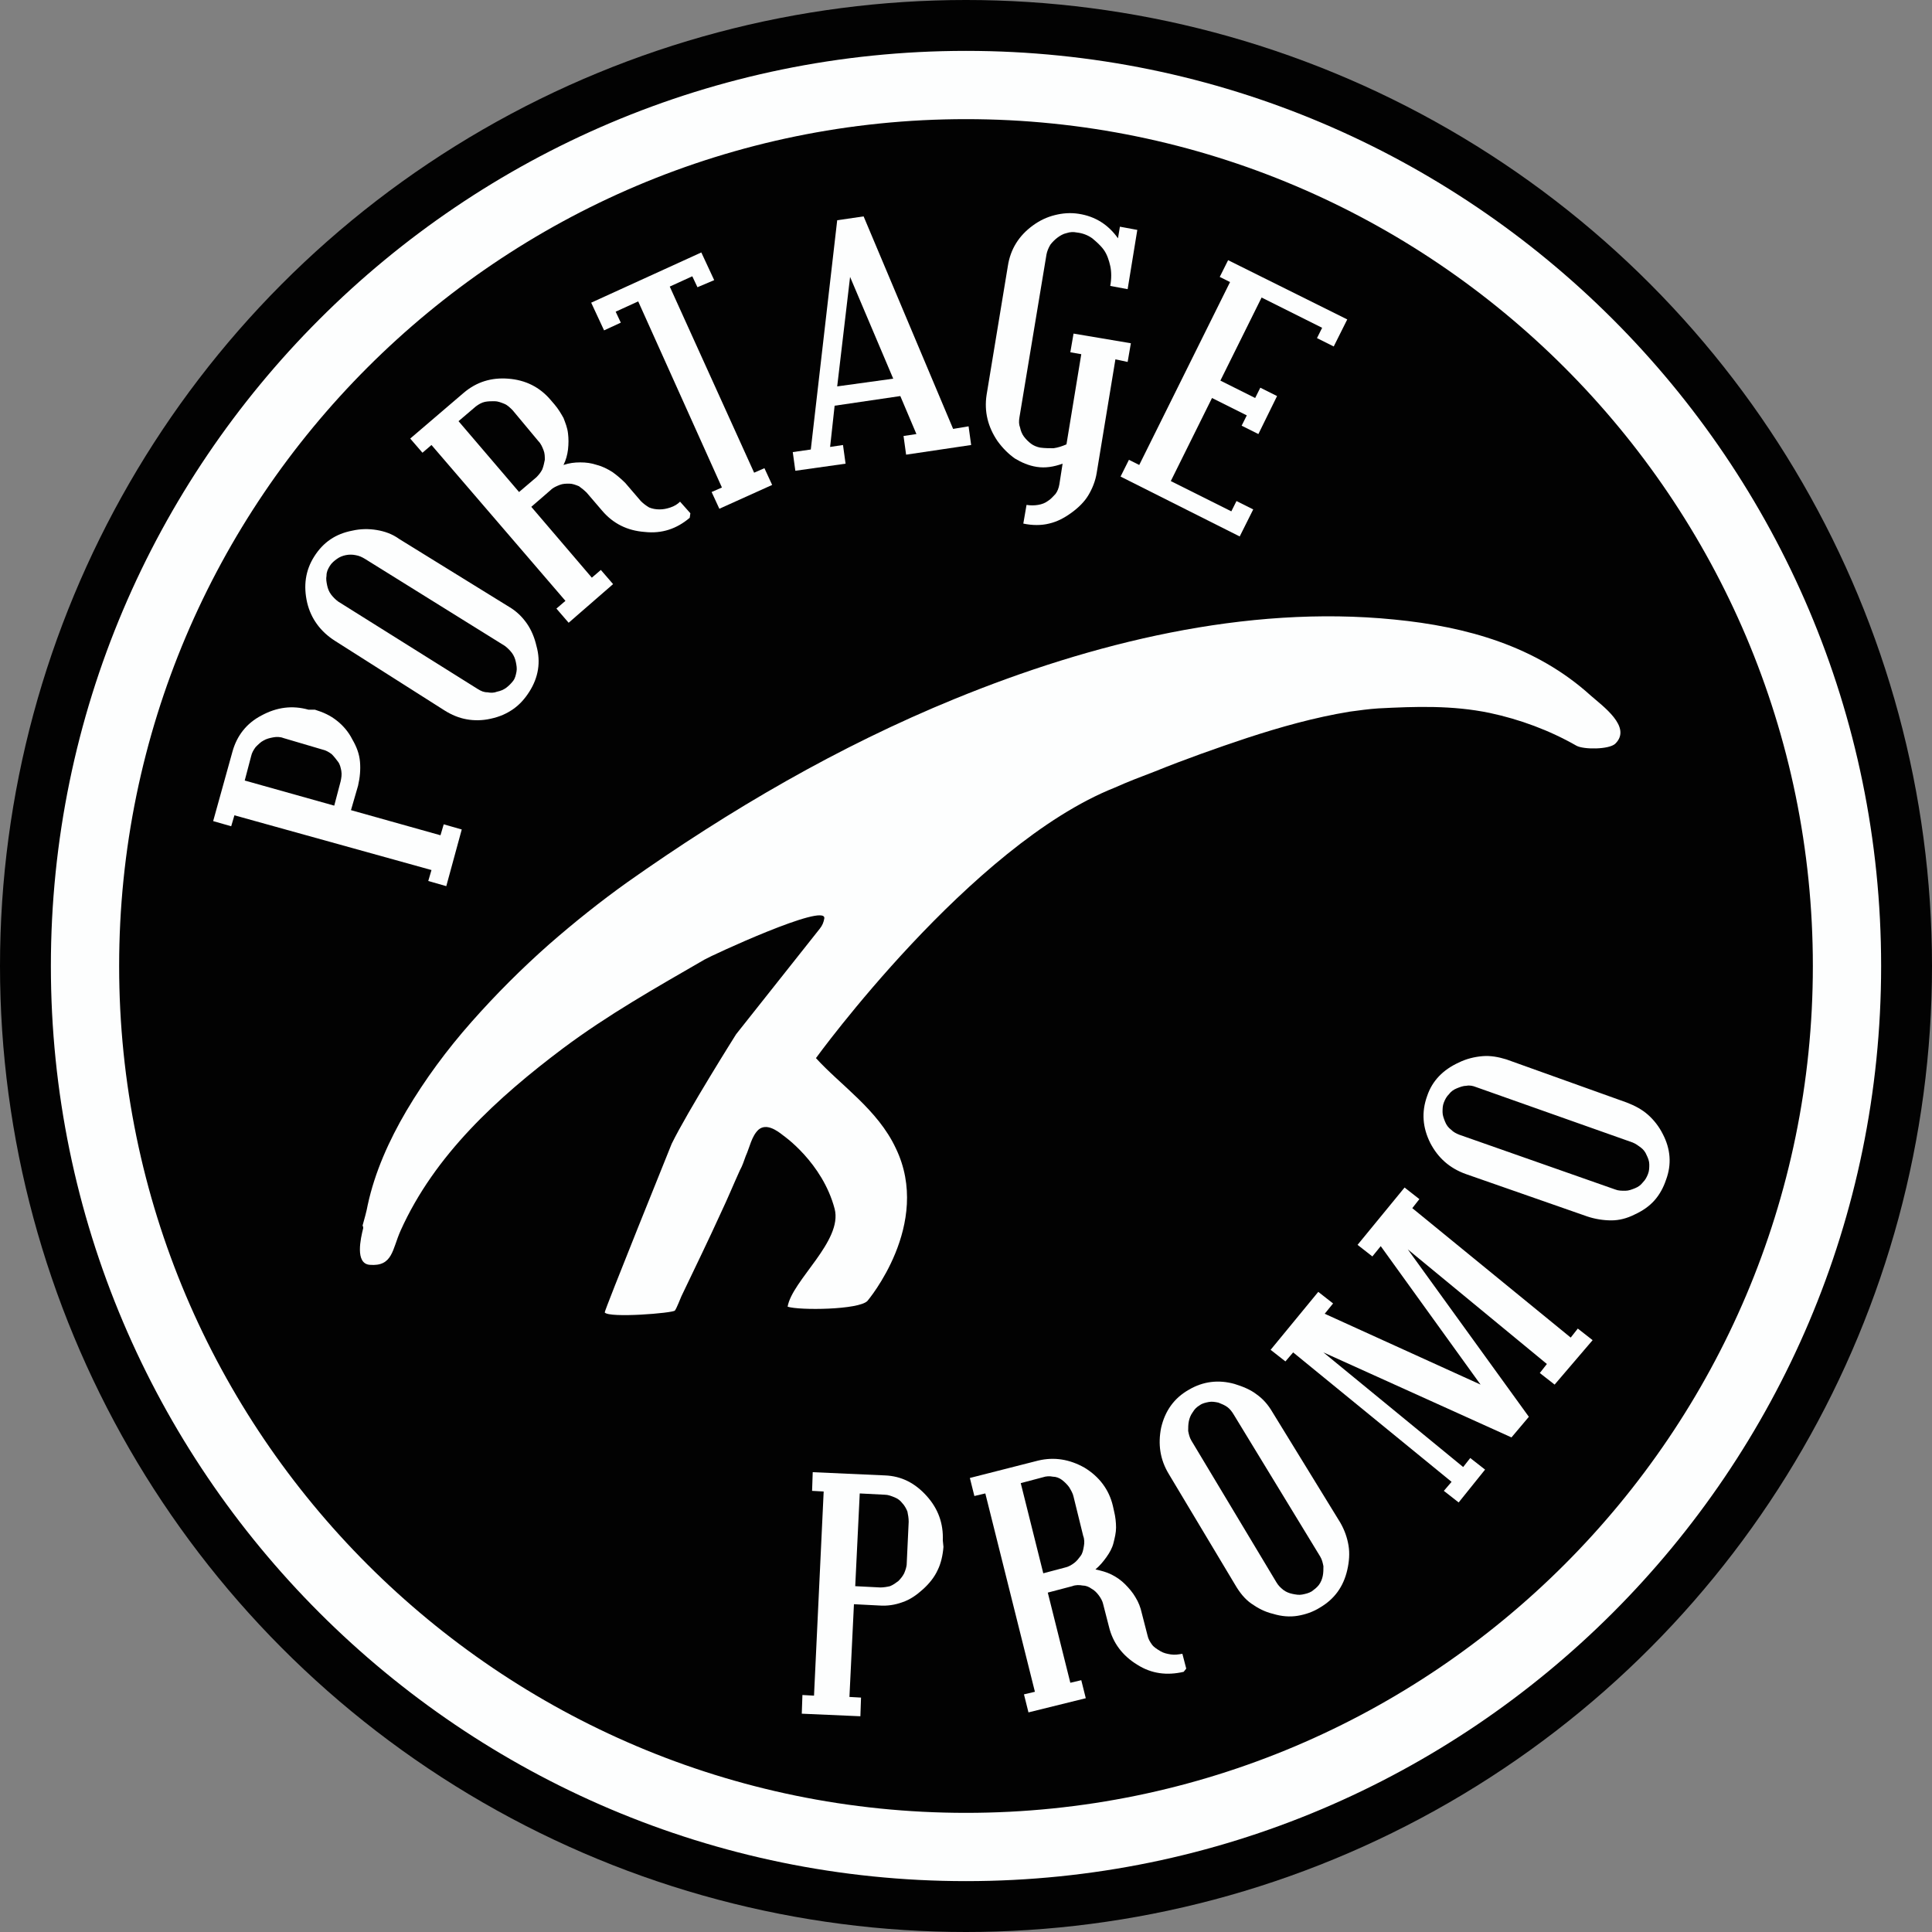
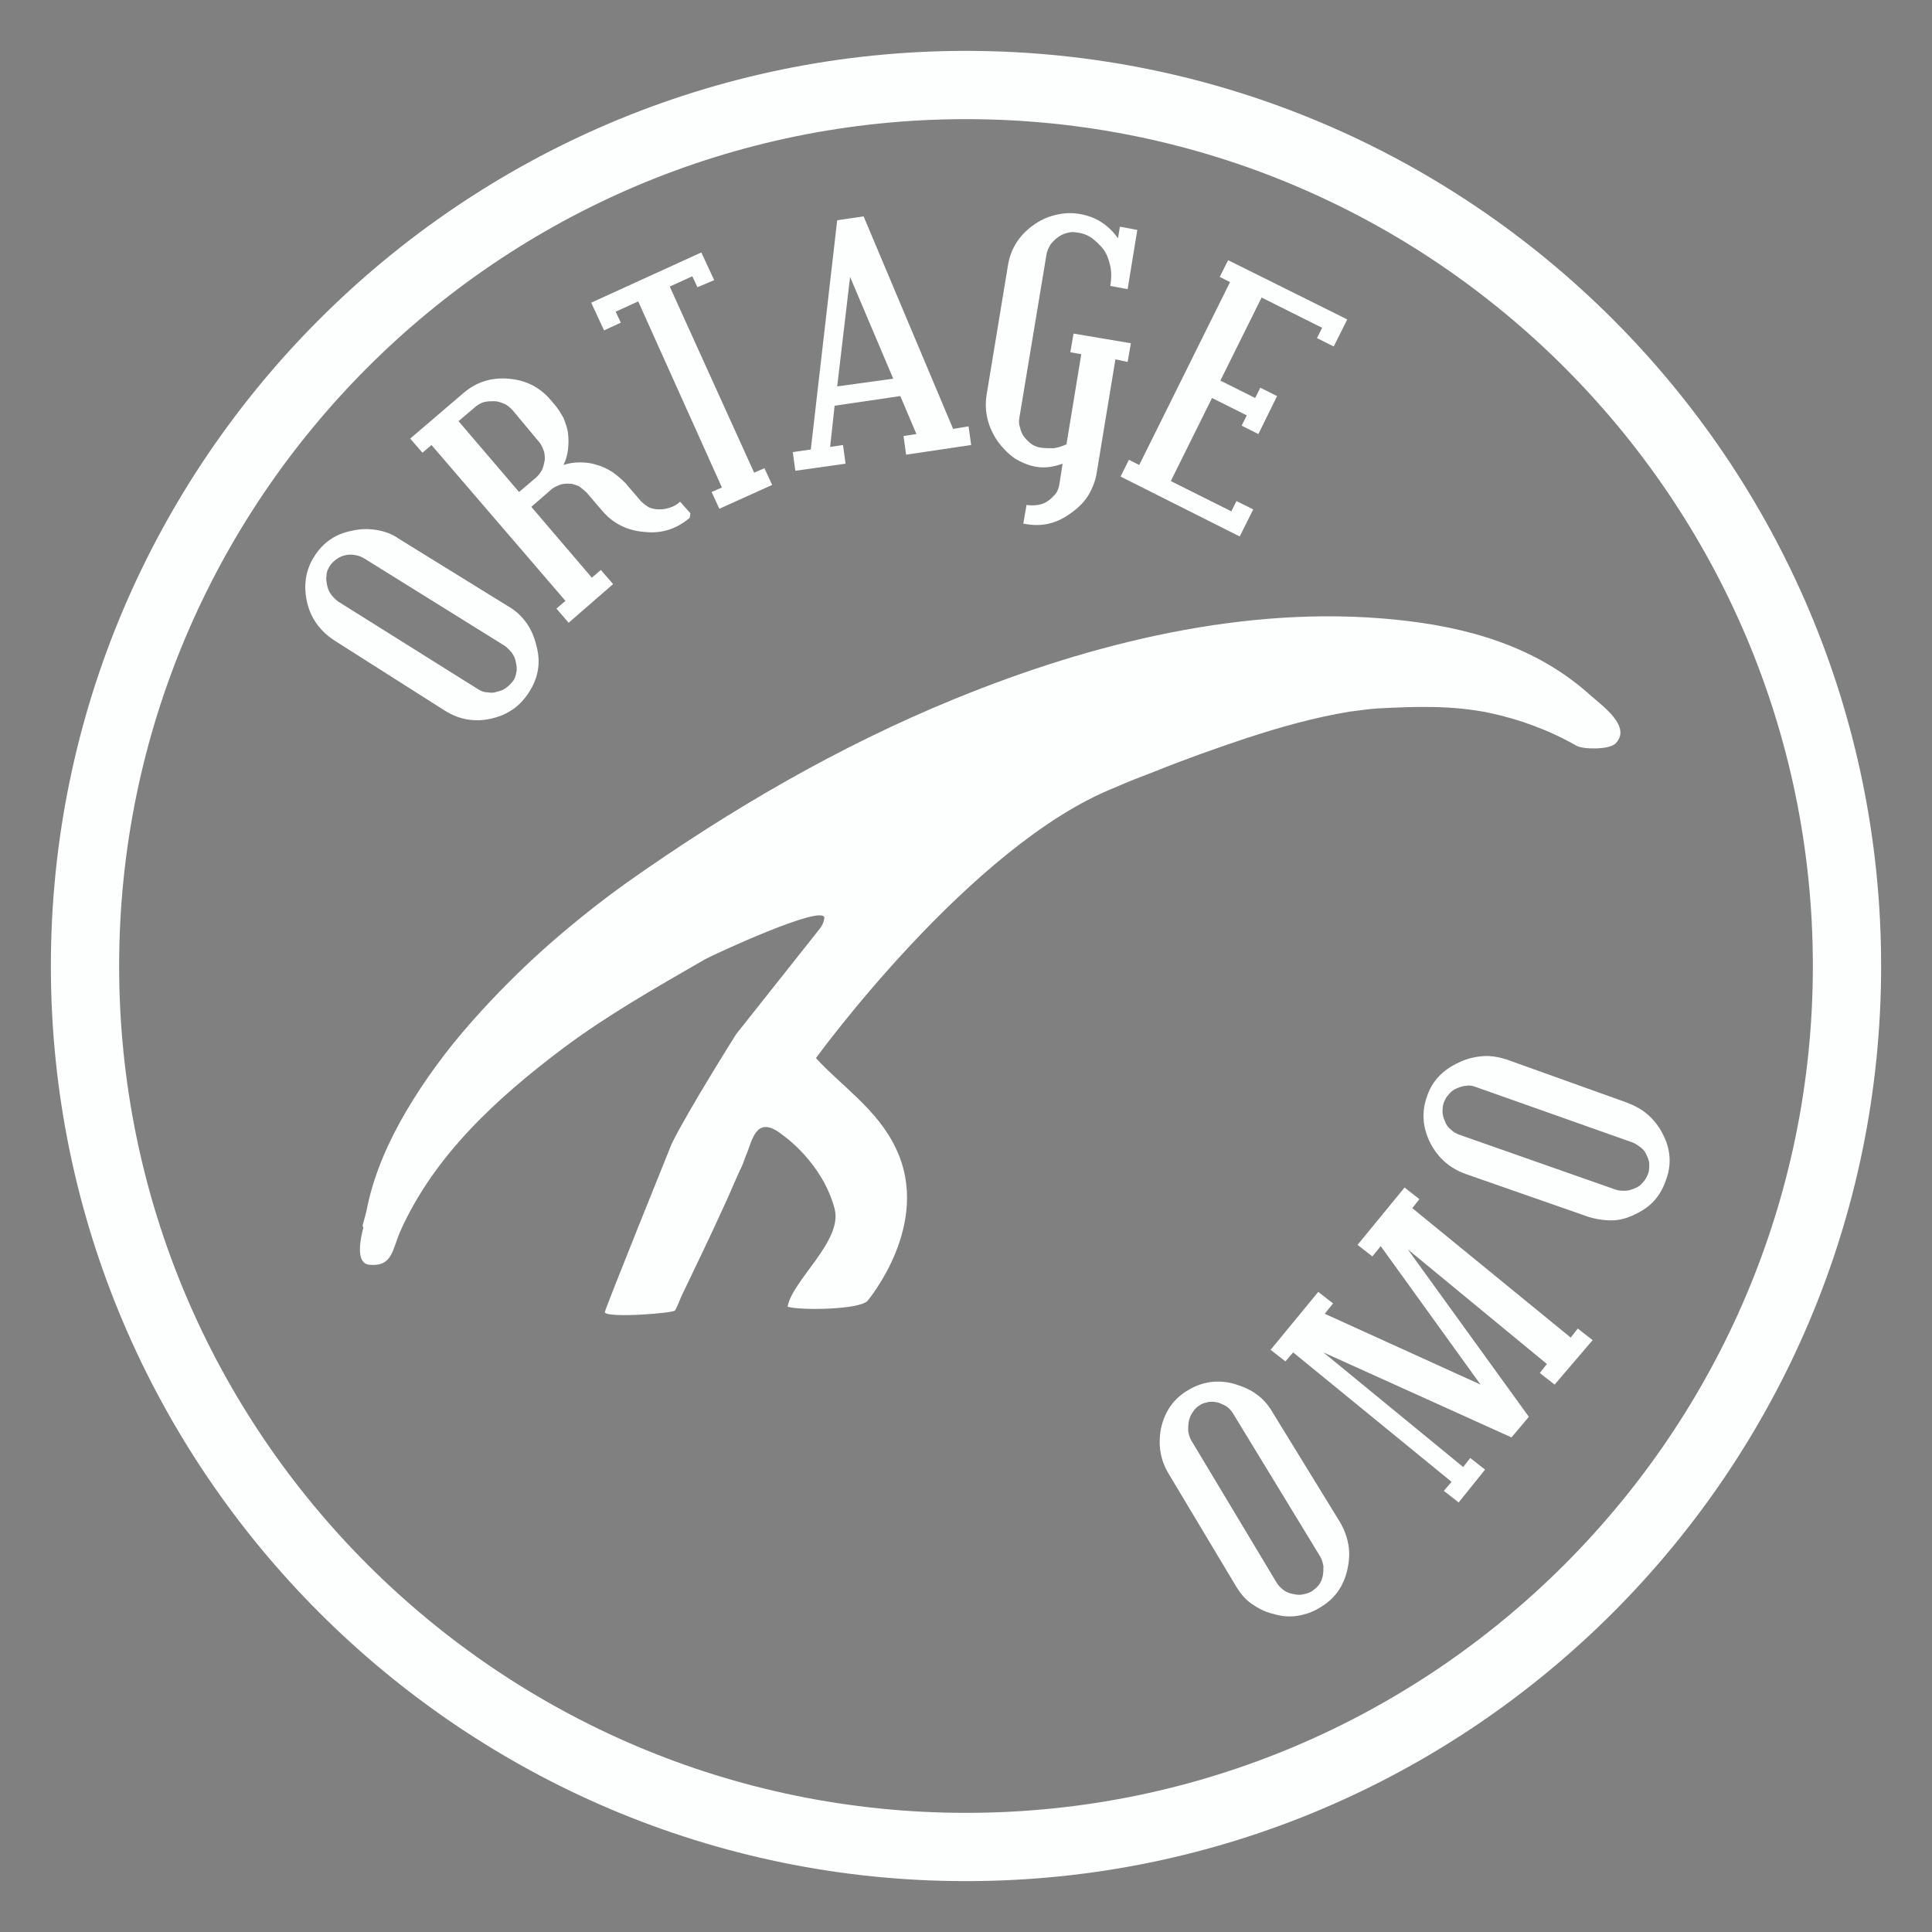
<svg xmlns="http://www.w3.org/2000/svg" version="1.1" id="Layer_1" x="0px" y="0px" viewBox="0 0 300 300" style="enable-background:new 0 0 300 300;" xml:space="preserve">
  <rect x="0" y="0" width="300" height="300" fill="#808080" stroke="none" />
  <style type="text/css">
	.st0{fill:#020202;}
	.st1{fill:#FDFEFE;}
</style>
  <g>
-     <circle class="st0" cx="150" cy="150" r="150" />
    <g>
      <path class="st1" d="M150,292.1C71.7,292.1,7.9,228.3,7.9,150S71.7,7.9,150,7.9c78.3,0,142.1,63.7,142.1,142.1    S228.3,292.1,150,292.1 M150,18.5c-72.5,0-131.5,59-131.5,131.5s59,131.5,131.5,131.5c72.5,0,131.5-59,131.5-131.5    S222.5,18.5,150,18.5" />
      <g>
        <path class="st1" d="M56.4,190.7c-0.4,1.6-1.3,5.5,1,5.7c3.6,0.3,3.5-2.4,4.8-5.3c5.3-11.8,15.1-20.7,25.2-28.3     c7.1-5.3,14.4-9.4,22-13.8c1-0.6,18.9-8.9,18.6-6.4c-0.1,0.6-0.3,1.1-0.7,1.6l-13,16.4c0,0-7.5,11.9-10,17c0,0-10.5,26-10.4,26.2     c0.7,0.9,10.6,0.1,10.9-0.3c0.3-0.4,0.9-2,1-2.2c2.1-4.4,4.2-8.7,6.2-13.1c1-2.1,1.9-4.3,2.9-6.5c0.4-0.7,0.6-1.4,0.9-2.2     c0.6-1.3,0.9-3.1,2-4.1c1.2-1,2.8,0.1,3.8,0.9c0,0,6.1,4.2,8,11.4c1.3,5-6.6,11.1-7.3,15.2c1.8,0.6,11.1,0.5,12.4-0.9     c0,0,10.1-11.9,4.4-23.7c-2.8-6-8.6-9.8-12.4-14c0,0,24-33.1,46.4-42c2-0.9,4.1-1.7,6.2-2.5c4.7-1.9,9.5-3.6,14.3-5.2     c5.2-1.7,10.5-3.2,16-4.1c1.5-0.2,2.9-0.4,4.4-0.5c5.8-0.3,11.5-0.5,17.3,0.7c4.7,1,9.3,2.7,13.5,5.1c1.1,0.6,5,0.6,6-0.3     c2.7-2.6-2-5.9-3.8-7.5c-8.5-7.7-19.3-10.7-30.5-11.8c-23-2.3-46.9,3.6-68.2,12.3c-18.1,7.4-34.9,17.2-50.9,28.5     c-4.2,3-8.2,6.2-12.1,9.6c-4.3,3.8-8.3,7.8-12.1,12.1c-3.8,4.3-7.2,8.9-10.1,13.8c-2.7,4.6-4.9,9.5-6,14.6     c-0.2,1.1-0.5,2.1-0.8,3.2C56.4,190.5,56.4,190.6,56.4,190.7" />
      </g>
-       <path class="st1" d="M48.9,110.2c1.3,0.4,2.4,0.9,3.4,1.7c0.9,0.7,1.8,1.7,2.4,2.9c0.7,1.2,1.1,2.3,1.2,3.5c0.1,1.2,0,2.4-0.3,3.7    l-1.1,3.8l13.9,3.9l0.5-1.7l2.8,0.8l-2.4,8.8l-2.8-0.8l0.5-1.7l-30.6-8.5l-0.5,1.7l-2.8-0.8l3-10.8c0.7-2.5,2.2-4.4,4.5-5.6    c2.4-1.3,4.8-1.6,7.3-0.9L48.9,110.2z M44,114.6c-0.5-0.2-1.1-0.2-1.6-0.1c-0.5,0.1-1,0.2-1.5,0.5c-0.4,0.2-0.8,0.6-1.2,1    c-0.3,0.4-0.6,0.9-0.7,1.4l-1,3.8l13.9,3.9l1-3.8c0.1-0.5,0.2-1,0.1-1.6c-0.1-0.5-0.2-1-0.5-1.4c-0.3-0.4-0.6-0.8-1-1.2    c-0.4-0.3-0.9-0.6-1.4-0.7L44,114.6z" />
      <path class="st1" d="M79,94.2c1.2,0.7,2.1,1.6,2.8,2.6c0.7,1,1.2,2.2,1.5,3.5c0.7,2.5,0.3,4.9-1.1,7.1c-0.7,1.1-1.5,2-2.5,2.7    c-1,0.7-2.1,1.2-3.5,1.5c-1.3,0.3-2.6,0.3-3.7,0.1c-1.2-0.2-2.4-0.7-3.5-1.4L52,99.5c-2.2-1.4-3.7-3.4-4.3-5.9    c-0.6-2.6-0.3-5,1.1-7.2c1.4-2.2,3.3-3.5,5.9-4c1.3-0.3,2.6-0.3,3.8-0.1c1.2,0.2,2.4,0.6,3.5,1.4L79,94.2z M56.7,86.8    c-0.5-0.3-0.9-0.5-1.5-0.6c-0.5-0.1-1-0.1-1.5,0c-0.5,0.1-1,0.3-1.4,0.6s-0.8,0.6-1.1,1.1c-0.3,0.5-0.5,0.9-0.5,1.5    c-0.1,0.5,0,1,0.1,1.5c0.1,0.5,0.3,1,0.6,1.4c0.3,0.4,0.7,0.8,1.1,1.1L74.2,107c0.5,0.3,0.9,0.5,1.5,0.5c0.5,0.1,1,0.1,1.5-0.1    c0.5-0.1,1-0.3,1.4-0.6c0.4-0.3,0.8-0.7,1.1-1.1c0.3-0.4,0.4-0.9,0.5-1.4c0.1-0.5,0-1-0.1-1.5c-0.1-0.5-0.3-1-0.6-1.4    c-0.3-0.4-0.7-0.8-1.1-1.1L56.7,86.8z" />
      <path class="st1" d="M107.1,80.4c-2,1.7-4.3,2.5-7,2.2c-2.7-0.2-4.9-1.3-6.6-3.3l-2.4-2.8c-0.4-0.4-0.8-0.7-1.2-1    c-0.5-0.2-1-0.4-1.5-0.4c-0.5,0-1,0-1.5,0.2c-0.5,0.2-1,0.4-1.4,0.8l-3,2.6l9.4,11l1.4-1.2l1.9,2.2l-6.9,6l-1.9-2.2l1.4-1.2    L67,69.1l-1.4,1.2l-1.9-2.2L72,61c2-1.7,4.3-2.4,6.9-2.2c2.7,0.2,4.9,1.3,6.6,3.3l0.6,0.7c0.6,0.7,1,1.4,1.4,2.1    c0.3,0.8,0.6,1.5,0.7,2.4c0.1,0.8,0.1,1.6,0,2.5c-0.1,0.8-0.3,1.6-0.7,2.4c0.9-0.3,1.7-0.4,2.6-0.4c0.9,0,1.7,0.1,2.6,0.4    c0.8,0.2,1.6,0.6,2.4,1.1c0.7,0.5,1.4,1.1,2,1.7l2.4,2.8c0.4,0.4,0.8,0.7,1.3,1c0.5,0.2,1,0.3,1.6,0.3c0.6,0,1.1-0.1,1.7-0.3    c0.6-0.2,1.1-0.5,1.5-0.9l1.6,1.8L107.1,80.4z M79.6,63.7c-0.4-0.4-0.8-0.8-1.3-1c-0.5-0.2-1-0.4-1.5-0.4c-0.5,0-1,0-1.5,0.1    c-0.5,0.1-1,0.4-1.4,0.7l-2.7,2.3l9.4,11l2.7-2.3c0.4-0.4,0.7-0.8,0.9-1.2c0.2-0.5,0.3-1,0.4-1.5c0-0.5,0-1-0.2-1.5    c-0.2-0.5-0.4-1-0.8-1.4L79.6,63.7z" />
      <path class="st1" d="M108.3,44.6l-0.8-1.7l-3.5,1.6l13.1,28.9l1.6-0.7l1.2,2.6l-8.2,3.7l-1.2-2.6l1.6-0.7L99.1,46.8l-3.5,1.6    l0.8,1.7l-2.6,1.2l-2-4.3l17.1-7.8l2,4.3L108.3,44.6z" />
      <path class="st1" d="M140.7,70.6l-0.4-2.9l2-0.3l-2.5-5.9L129.6,63l-0.7,6.4l2-0.3l0.4,2.9l-7.8,1.1l-0.4-2.9l2.8-0.4l4.1-35.6    l4.1-0.6l13.9,33l2.4-0.4l0.4,2.9L140.7,70.6z M130,60l8.7-1.2L132,43L130,60z" />
      <path class="st1" d="M173.2,55.8l-2.9,17.6c-0.2,1.3-0.7,2.5-1.3,3.5c-0.6,1-1.5,1.9-2.6,2.7c-1.1,0.8-2.2,1.4-3.5,1.7    c-1.2,0.3-2.6,0.3-4,0l0.5-2.9c0.6,0.1,1.2,0.1,1.8,0c0.6-0.1,1.1-0.3,1.5-0.6c0.5-0.3,0.8-0.7,1.2-1.1c0.3-0.4,0.5-0.9,0.6-1.5    L165,72c-1.4,0.5-2.7,0.7-4,0.5c-1.3-0.2-2.4-0.7-3.4-1.3c-1-0.7-1.9-1.6-2.7-2.7c-1.5-2.2-2.1-4.6-1.7-7.2l3.3-20    c0.4-2.6,1.7-4.7,3.9-6.3c1.1-0.8,2.2-1.3,3.4-1.6s2.4-0.4,3.7-0.2c2.6,0.4,4.6,1.7,6.1,3.8l0.3-1.8l2.7,0.5l-1.5,9.2l-2.7-0.5    c0.2-1.1,0.2-2.2,0-3.1c-0.2-0.9-0.5-1.8-1-2.5c-0.5-0.7-1.2-1.3-1.8-1.8c-0.7-0.5-1.5-0.8-2.4-0.9c-0.5-0.1-1-0.1-1.6,0.1    c-0.5,0.1-1,0.4-1.4,0.7c-0.4,0.3-0.8,0.7-1.1,1.1c-0.3,0.5-0.5,1-0.6,1.5l-4.2,25.3c-0.1,0.6-0.1,1.1,0.1,1.6    c0.1,0.5,0.3,1,0.6,1.4c0.3,0.4,0.7,0.8,1.1,1.1c0.4,0.3,0.9,0.5,1.4,0.6c0.7,0.1,1.4,0.1,2.1,0.1c0.7-0.1,1.3-0.3,2-0.6l2.3-14    l-1.7-0.3l0.5-2.9l8.9,1.5l-0.5,2.9L173.2,55.8z" />
      <path class="st1" d="M174,74l1.3-2.6l1.6,0.8L191,43.8l-1.6-0.8l1.3-2.6l18.5,9.2l-2.1,4.2l-2.6-1.3l0.8-1.6l-9.4-4.7l-6.4,12.9    l5.4,2.7l0.8-1.6l2.6,1.3l-2.9,5.9l-2.6-1.3l0.8-1.6l-5.4-2.7l-6.4,12.9l9.4,4.7l0.8-1.6l2.6,1.3l-2.1,4.2L174,74z" />
-       <path class="st1" d="M146.5,240.2c-0.1,1.3-0.4,2.6-0.9,3.6c-0.5,1.1-1.3,2.1-2.3,3c-1,0.9-2,1.6-3.2,2c-1.1,0.4-2.3,0.6-3.6,0.5    l-3.9-0.2l-0.7,14.4l1.8,0.1l-0.1,2.9l-9.1-0.4l0.1-2.9l1.8,0.1l1.5-31.7l-1.8-0.1l0.1-2.9l11.2,0.5c2.6,0.1,4.7,1.2,6.5,3.2    c1.8,2,2.6,4.3,2.5,6.9L146.5,240.2z M141.1,236.3c0-0.6-0.1-1.1-0.2-1.6c-0.2-0.5-0.5-1-0.8-1.3c-0.3-0.4-0.7-0.7-1.2-0.9    c-0.5-0.2-1-0.4-1.5-0.4l-3.9-0.2l-0.7,14.4l3.9,0.2c0.5,0,1.1-0.1,1.5-0.2c0.5-0.2,0.9-0.5,1.3-0.8c0.4-0.4,0.7-0.8,0.9-1.2    c0.2-0.5,0.4-1,0.4-1.6L141.1,236.3z" />
-       <path class="st1" d="M183.8,259.6c-2.6,0.6-5,0.3-7.2-1.1c-2.3-1.4-3.8-3.4-4.4-5.9l-0.9-3.5c-0.1-0.5-0.4-1-0.7-1.4    c-0.3-0.4-0.7-0.8-1.1-1c-0.4-0.3-0.9-0.5-1.4-0.5c-0.5-0.1-1.1-0.1-1.6,0.1l-3.8,1l3.5,14l1.7-0.4l0.7,2.8l-8.9,2.2l-0.7-2.8    l1.7-0.4l-7.7-30.8l-1.7,0.4l-0.7-2.8l10.6-2.7c2.5-0.6,4.9-0.2,7.2,1.1c2.3,1.4,3.8,3.4,4.4,5.9l0.2,0.9c0.2,0.8,0.3,1.7,0.3,2.5    c0,0.8-0.2,1.6-0.4,2.4c-0.2,0.8-0.6,1.5-1.1,2.2c-0.5,0.7-1,1.3-1.7,1.9c0.9,0.2,1.7,0.4,2.5,0.8c0.8,0.4,1.5,0.9,2.1,1.5    c0.6,0.6,1.2,1.3,1.6,2c0.5,0.8,0.8,1.6,1,2.5l0.9,3.5c0.1,0.5,0.4,1,0.7,1.4c0.3,0.4,0.8,0.7,1.3,1c0.5,0.3,1,0.4,1.6,0.5    c0.6,0.1,1.2,0,1.8-0.1l0.6,2.3L183.8,259.6z M166.7,232.4c-0.1-0.5-0.4-1-0.7-1.5c-0.3-0.4-0.7-0.8-1.1-1.1    c-0.4-0.3-0.9-0.5-1.4-0.5c-0.5-0.1-1-0.1-1.6,0.1l-3.4,0.9l3.5,14l3.4-0.9c0.5-0.1,1-0.4,1.4-0.7c0.4-0.3,0.7-0.7,1-1.1    c0.3-0.4,0.4-0.9,0.5-1.5c0.1-0.5,0.1-1.1-0.1-1.6L166.7,232.4z" />
      <path class="st1" d="M208.1,236.4c0.7,1.2,1.1,2.4,1.3,3.6c0.2,1.2,0.1,2.5-0.2,3.8c-0.6,2.6-2,4.5-4.2,5.8    c-1.1,0.7-2.3,1.1-3.5,1.3c-1.2,0.2-2.5,0.1-3.8-0.3c-1.3-0.3-2.4-0.9-3.4-1.6c-1-0.7-1.8-1.7-2.5-2.9l-10.3-17.2    c-1.4-2.3-1.7-4.7-1.2-7.2c0.6-2.6,2-4.6,4.3-5.9c2.2-1.3,4.6-1.6,7.1-0.9c1.3,0.4,2.5,0.9,3.4,1.6c1,0.7,1.8,1.6,2.5,2.8    L208.1,236.4z M191.6,219.7c-0.3-0.5-0.6-0.9-1-1.2c-0.4-0.3-0.9-0.5-1.4-0.7c-0.5-0.1-1-0.2-1.5-0.1c-0.5,0.1-1,0.2-1.4,0.5    c-0.5,0.3-0.8,0.6-1.1,1.1c-0.3,0.4-0.5,0.9-0.6,1.4c-0.1,0.5-0.1,1-0.1,1.5c0.1,0.5,0.2,1,0.5,1.5l13.2,22    c0.3,0.5,0.6,0.8,1.1,1.2c0.4,0.3,0.9,0.5,1.4,0.6c0.5,0.1,1,0.2,1.5,0.1c0.5-0.1,1-0.2,1.5-0.5c0.4-0.3,0.8-0.6,1.1-1    c0.3-0.4,0.5-0.9,0.6-1.4c0.1-0.5,0.1-1,0.1-1.5c-0.1-0.5-0.2-1-0.5-1.5L191.6,219.7z" />
      <path class="st1" d="M241.4,215l-2.3-1.8l1.1-1.4L218.6,194l18.8,26l-2.7,3.2L205.5,210l21.7,17.8l1.1-1.4l2.3,1.8l-4.1,5.1    l-2.3-1.8l1.2-1.4l-24.6-20.1l-1.2,1.4l-2.3-1.8l7.4-9l2.3,1.8l-1.3,1.6l24.2,11l-15.5-21.5l-1.3,1.6l-2.3-1.8l7.3-8.9l2.3,1.8    l-1.1,1.4l24.6,20.1l1.1-1.4l2.3,1.8L241.4,215z" />
      <path class="st1" d="M252.6,171.2c1.3,0.5,2.4,1.1,3.3,1.9c0.9,0.8,1.7,1.8,2.3,3c1.2,2.3,1.4,4.7,0.5,7.1c-0.4,1.2-1,2.3-1.8,3.2    c-0.8,0.9-1.8,1.6-3.1,2.2c-1.2,0.6-2.4,0.9-3.6,0.9c-1.2,0-2.5-0.2-3.7-0.6l-18.9-6.6c-2.5-0.9-4.3-2.5-5.5-4.8    c-1.2-2.4-1.4-4.8-0.5-7.3c0.8-2.4,2.5-4.1,4.9-5.2c1.2-0.6,2.5-0.9,3.7-1c1.2-0.1,2.4,0.1,3.7,0.5L252.6,171.2z M229.2,168.8    c-0.5-0.2-1-0.3-1.5-0.2c-0.5,0-1,0.2-1.5,0.4c-0.5,0.2-0.9,0.5-1.2,0.9c-0.4,0.4-0.6,0.8-0.8,1.3c-0.2,0.5-0.2,1-0.2,1.5    c0,0.5,0.2,1,0.4,1.5c0.2,0.5,0.5,0.9,0.9,1.2c0.4,0.4,0.8,0.6,1.3,0.8l24.2,8.5c0.5,0.2,1,0.2,1.6,0.2c0.5,0,1-0.2,1.5-0.4    c0.5-0.2,0.9-0.5,1.2-0.9c0.4-0.4,0.6-0.8,0.8-1.3c0.2-0.5,0.2-1,0.2-1.5c0-0.5-0.2-1-0.4-1.4c-0.2-0.5-0.5-0.9-0.9-1.2    c-0.4-0.3-0.8-0.6-1.3-0.8L229.2,168.8z" />
    </g>
  </g>
</svg>